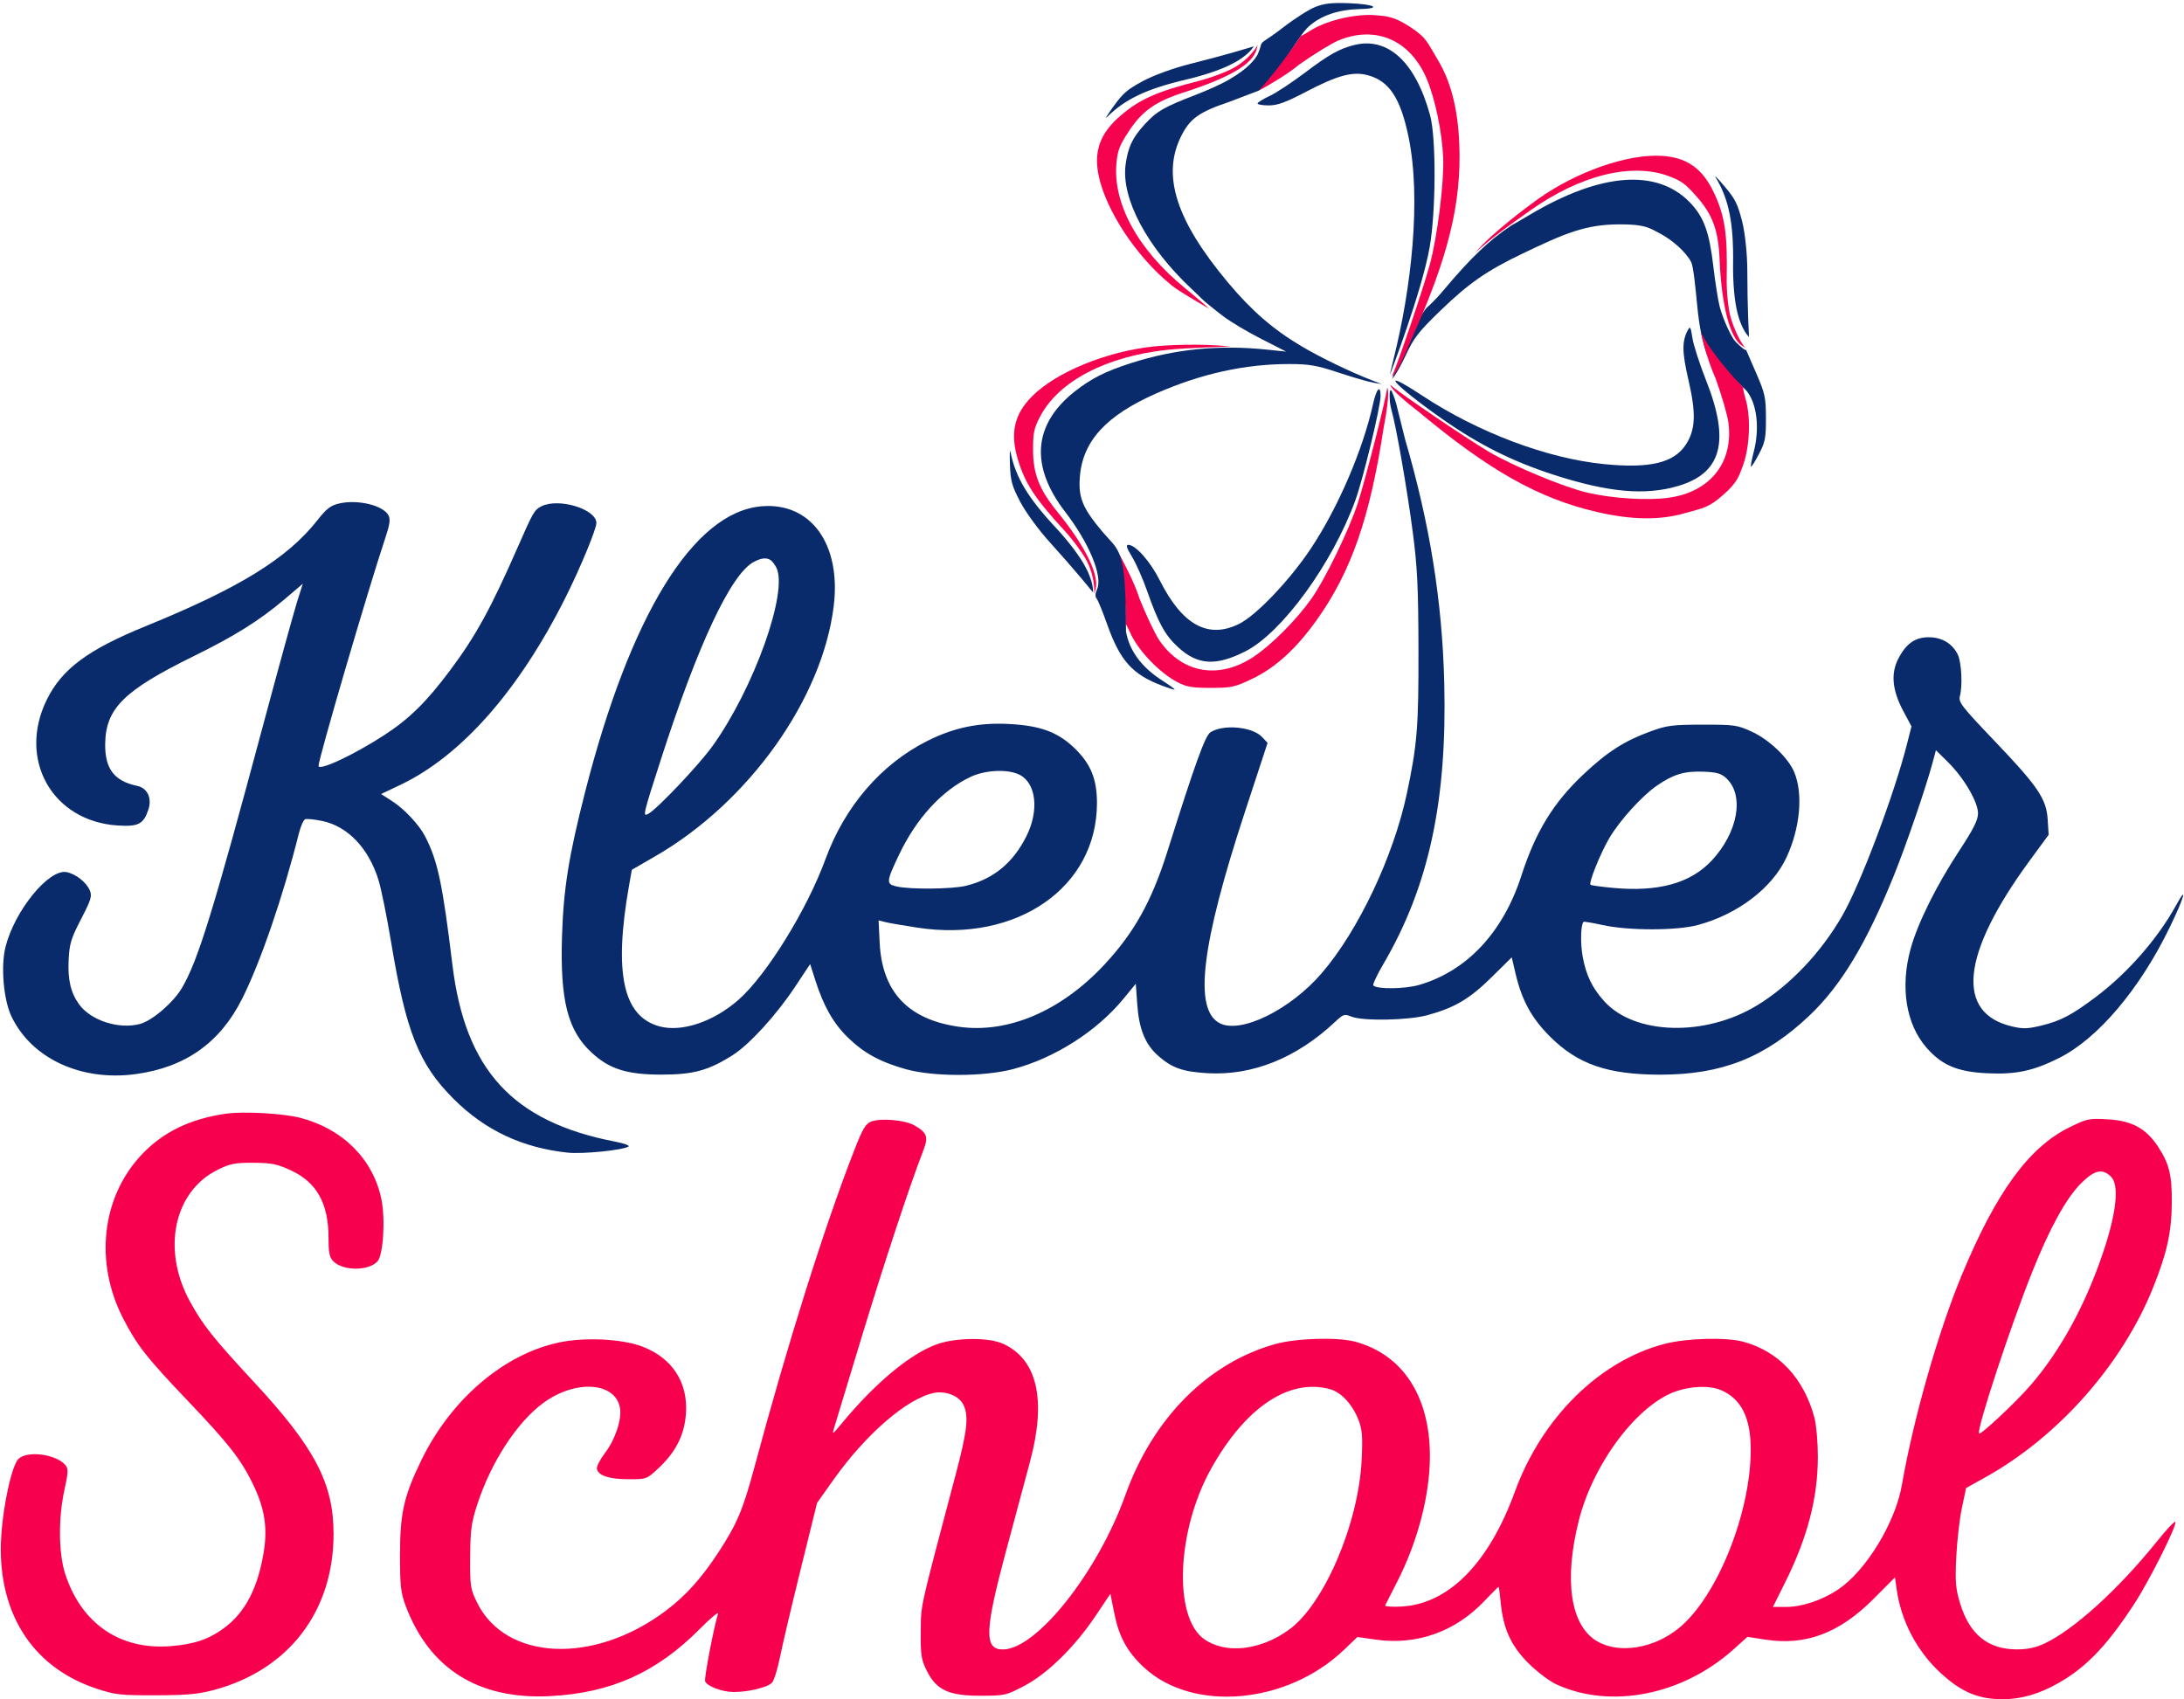
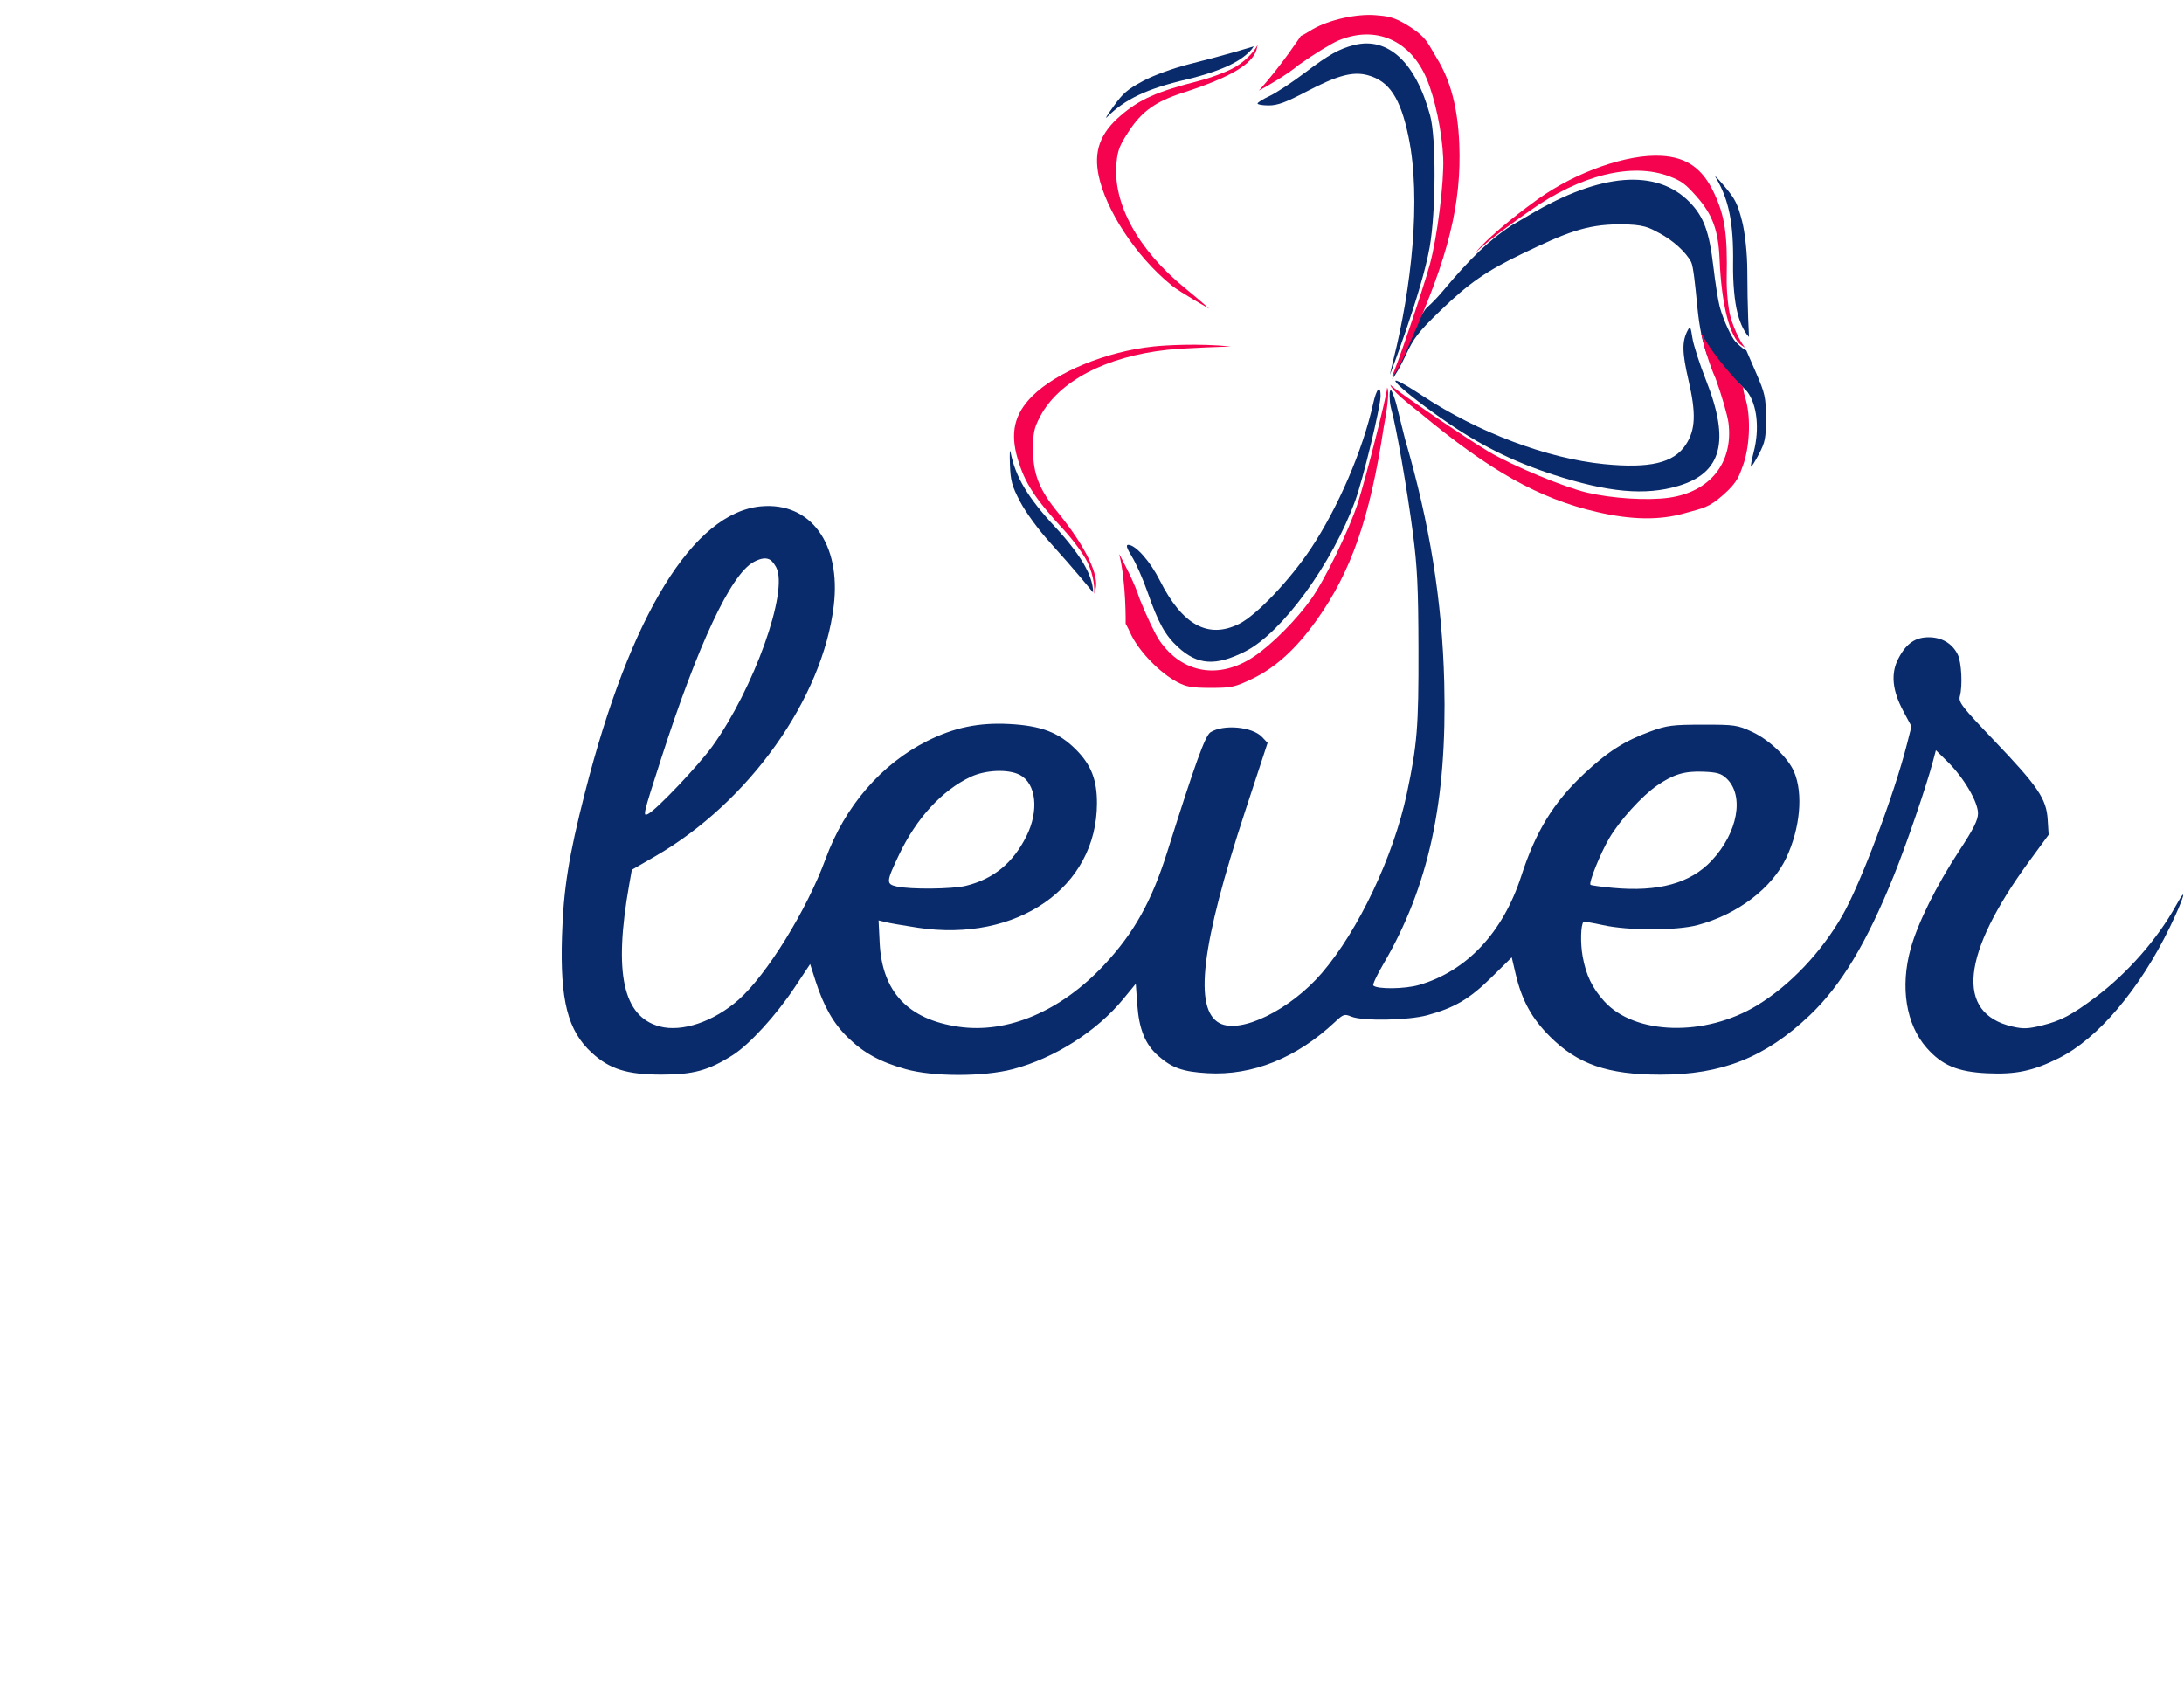
<svg xmlns="http://www.w3.org/2000/svg" width="1388" height="1080" viewBox="0 0 1388 1080" fill="none">
-   <path fill-rule="evenodd" clip-rule="evenodd" d="M143.583 707.855C120.8 711.111 103.352 719.627 89.815 734.1C64.429 761.239 59.921 802.755 78.485 838.439C87.327 855.434 93.181 862.873 119.249 890.235C145.237 917.515 152.746 927.063 160.417 942.587C167.982 957.897 170.112 970.353 167.755 985.515C164.098 1009.04 155.918 1024.88 142.258 1034.89C132.581 1041.97 123.293 1045.1 108.432 1046.27C76.221 1048.81 51.652 1031.94 41.404 1000.25C37.208 987.272 37.009 964.866 40.935 946.995C43.4 935.767 43.494 933.525 41.598 931.238C35.789 924.233 17.229 921.793 11.714 927.308C6.797 932.225 0.453 964.717 0.5 984.744C0.602 1028.52 22.593 1060.49 61.408 1073.29C73.296 1077.21 76.451 1077.56 99.041 1077.5C119.002 1077.45 126.073 1076.79 136.173 1074.07C183.554 1061.29 211.986 1024.11 211.986 974.938C211.986 942.797 200.11 920.121 161.468 878.485C135.557 850.568 128.889 842.168 120.62 827.029C102.638 794.109 110.53 757.144 138.47 743.423C146.349 739.554 149.369 738.972 161.147 739.051C172.909 739.131 176.154 739.808 185.293 744.085C201.398 751.622 208.805 765.104 208.805 786.885C208.805 796.382 209.393 799.204 211.897 801.708C218.082 807.893 234.315 807.887 239.916 801.697C243.606 797.618 245.008 774.651 242.339 761.948C237.038 736.719 217.86 717.514 190.967 710.51C180.007 707.654 154.85 706.245 143.583 707.855ZM553.686 712.845C550.154 714.217 548.255 717.417 543.009 730.834C524.085 779.239 500.592 853.806 479.451 932.575C472.209 959.553 468.334 968.703 456.485 986.796C445.734 1003.21 435.688 1014.35 423.092 1023.82C377.431 1058.14 321.397 1055.66 303.148 1018.49C298.95 1009.94 298.692 1008.22 298.813 989.516C298.924 972.315 299.537 967.806 303.351 956.109C312.11 929.244 328.575 903.945 345.27 891.694C365.622 876.761 390.921 878.307 393.989 894.67C395.348 901.909 391.056 914.912 384.454 923.562C381.365 927.61 379.063 932.097 379.34 933.532C380.17 937.851 387.107 940.153 399.369 940.176C410.928 940.2 410.999 940.173 418.583 933.08C429.503 922.863 434.976 911.988 435.935 898.593C437.357 878.706 427.295 863.157 408.3 855.886C395.158 850.855 370.991 849.748 354.485 853.42C319.499 861.204 286.335 889.804 267.689 928.269C256.597 951.149 254.204 961.88 254.209 988.721C254.214 1007.81 254.718 1012.34 257.739 1020.43C272.789 1060.73 304.115 1080.37 349.589 1078.03C388.316 1076.04 417.207 1063.07 444.772 1035.31C451.626 1028.4 456.835 1024.04 456.345 1025.62C453.577 1034.54 447.42 1066.76 448.13 1068.61C449.352 1071.79 459.07 1075.42 466.382 1075.42C475.953 1075.42 488.184 1072.38 490.742 1069.36C491.995 1067.88 494.237 1060.59 495.724 1053.15C497.212 1045.71 503.12 1020.63 508.853 997.415L519.276 955.202L529.88 940.267C550.28 911.533 576.394 888.95 593.371 885.362C600.756 883.8 609.266 887.058 612.095 892.529C615.849 899.788 614.863 908.943 607.214 937.814C605.946 942.6 604.752 947.107 603.626 951.354L603.626 951.355C588.276 1009.26 585.748 1018.8 585.295 1028.43C585.206 1030.33 585.198 1032.23 585.187 1034.51V1034.51C585.185 1035.04 585.182 1035.58 585.179 1036.14C585.177 1036.5 585.174 1036.86 585.171 1037.24C585.04 1052.05 585.476 1054.85 589.001 1061.9C595.162 1074.22 602.894 1077.81 623.203 1077.79C638.649 1077.77 639.456 1077.58 651.042 1071.47C665.845 1063.65 683.078 1046.72 696.263 1027.05L705.691 1012.98L708.198 1025.51C711.164 1040.33 716.365 1049.84 726.868 1059.64C757.878 1088.59 817.972 1083.32 854.291 1048.48L862.669 1040.44L874.176 1042.1C900.371 1045.86 924.899 1037.14 943.549 1017.42C948.131 1012.57 952.093 1008.61 952.354 1008.61C952.615 1008.61 953.252 1013.13 953.769 1018.65C955.308 1035.15 960.38 1046.21 971.444 1057.21C976.771 1062.5 984.662 1068.47 988.98 1070.48C1023.33 1086.44 1069.2 1077.47 1101.52 1048.47L1110.56 1040.36L1121.8 1042.1C1147.51 1046.09 1168.84 1038.11 1190.56 1016.36L1204.32 1002.58L1205.36 1009.97C1208.23 1030.48 1218.38 1049.73 1233.73 1063.72C1245.21 1074.19 1254.8 1078.78 1267.28 1079.79C1279.73 1080.78 1291.59 1078.3 1303.66 1072.16C1323.78 1061.94 1337.84 1047.86 1356.44 1019.33C1365.99 1004.67 1383.44 969.909 1382.54 967.323C1382.25 966.478 1376.99 972.022 1370.87 979.641C1346.36 1010.13 1318 1035.88 1299.28 1044.63C1293.7 1047.24 1288.49 1048.34 1281.79 1048.33C1263.38 1048.29 1251.75 1038.88 1245.73 1019.16C1242.86 1009.78 1242.51 1005.62 1243.26 989.73C1243.74 979.55 1245.34 965.495 1246.82 958.495L1249.51 945.768L1261.74 938.956C1308.25 913.053 1348.79 867.174 1368.43 818.215C1377.19 796.387 1380.11 783.076 1380.25 764.412C1380.38 746.674 1378.58 739.47 1371.28 728.482C1363.75 717.137 1354.77 712.311 1339.58 711.431C1327.54 710.734 1326.45 710.966 1314.89 716.679C1289.32 729.322 1268.52 757.947 1246.72 810.547C1231.69 846.794 1216.05 901.657 1208.7 943.893C1204.53 967.854 1185.88 998.395 1168.15 1010.31C1158.22 1016.98 1145.28 1021.33 1135.42 1021.33H1126.76L1134.48 1005.82C1148.82 977.014 1155.33 951.912 1155.3 925.552C1155.29 916.546 1154.31 905.534 1153.13 901.08C1146.44 875.972 1130.37 858.837 1107.81 852.761C1096.92 849.829 1071.99 850.51 1058.04 854.12C1016.63 864.829 979.954 900.986 962.784 948.037C946.144 993.629 920.741 1019.4 890.761 1021.09C884.689 1021.43 879.995 1021.09 880.33 1020.33C880.664 1019.57 883.999 1013.01 887.74 1005.75C900.934 980.145 908.748 950.291 908.748 925.488C908.748 887.388 891.429 860.892 861.207 852.753C849.981 849.731 823.819 850.518 810.404 854.282C767.55 866.307 732.66 901.479 715.214 950.242C697.65 999.337 658.727 1048.38 637.326 1048.38C625.389 1048.38 625.75 1036.59 639.225 986.335C644.974 964.898 651.888 939.127 654.591 929.064C665.147 889.766 659.288 864.032 637.52 854.09C628.486 849.963 607.814 850.068 595.722 854.301C578.64 860.283 556.163 878.983 534.541 905.202C529.083 911.821 528.747 912.001 530.096 907.588C530.9 904.963 538.715 879.192 547.464 850.318C561.723 803.267 578.555 752.295 586.747 731.356C590.163 722.627 589.275 720.033 581.268 715.343C575.362 711.881 559.796 710.473 553.686 712.845ZM1336.82 795.373C1345.14 770.483 1346.9 753.171 1341.65 747.922C1336.2 742.467 1331.09 743.591 1322.55 752.131C1313.13 761.547 1302.81 780.267 1291.61 808.221C1277.64 843.1 1255.88 909.26 1257.76 911.139C1258.8 912.176 1280.77 891.61 1290.15 880.829C1309.46 858.622 1325.48 829.281 1336.82 795.373ZM863.436 902.661C859.666 892.79 852.474 884.947 845.384 882.978C819.43 875.768 791.554 894.354 769.725 933.42C747.845 972.577 745.535 1027.74 765.19 1041.74C778.883 1051.49 801.011 1049.04 819.289 1035.76C841.547 1019.58 863.43 968.361 865.378 927.886C866.086 913.167 865.743 908.702 863.436 902.661ZM1093.73 883.53C1106.72 889.09 1112.77 901.354 1112.65 921.896C1112.42 962.351 1091.15 1015.01 1067.06 1034.75C1051.13 1047.8 1029.01 1051.38 1014.99 1043.16C998.104 1033.26 993.759 1004.47 1003.4 966.347C1012.59 930 1040.6 892.774 1065.16 884.289C1075.08 880.86 1086.76 880.55 1093.73 883.53Z" fill="#F7004E" />
  <path fill-rule="evenodd" clip-rule="evenodd" d="M884.234 260.224C887.301 270.82 894.297 310.941 897.935 338.81C900.761 360.44 901.389 373.587 901.48 412.836C901.593 461.982 900.686 473.263 894.138 504.163C885.651 544.221 863.392 591.27 840.068 618.459C820 641.851 788.476 657.315 775.123 650.32C758.47 641.596 763.392 600.643 791.301 515.679L805.594 472.165L802.094 468.439C795.924 461.871 777.531 460.172 769.31 465.409C765.914 467.574 759.625 484.971 741.802 541.526C731.925 572.859 720.651 593.033 701.686 613.309C674.127 642.77 640.323 657.108 609.139 652.563C576.988 647.877 560.572 630.368 559.053 599.138L558.366 584.994L562.663 586.073C565.025 586.666 574.245 588.26 583.15 589.615C646.351 599.237 697.058 564.073 697.155 510.558C697.182 495.609 693.425 486.034 683.721 476.33C672.893 465.503 661.671 461.225 641.295 460.161C622.042 459.154 606.338 462.41 589.34 470.935C560.067 485.616 536.902 512.48 524.68 545.923C512.897 578.163 487.209 619.728 469.337 635.468C453.559 649.366 433.353 656.181 419.217 652.374C395.871 646.087 389.925 618.443 399.861 562.375L401.553 552.83L416.535 544.17C475.959 509.825 522.752 444.112 529.882 384.997C534.63 345.623 515.143 318.964 483.696 321.815C440.644 325.719 400.585 390.8 371.793 503.616C361.426 544.241 358.112 564.975 357.175 595.078C355.906 635.914 360.809 655.084 376.123 669.145C387.451 679.546 398.51 683.011 420.379 683.011C440.691 683.011 450.339 680.367 465.716 670.588C476.349 663.825 493.338 645.212 505.196 627.334L514.869 612.751L518.264 623.357C523.442 639.536 529.694 650.507 538.769 659.344C549.02 669.325 559.193 674.907 575.527 679.514C592.999 684.441 625.179 684.433 643.883 679.498C670.204 672.553 696.995 655.499 713.878 634.945L721.831 625.261L722.765 638.362C723.895 654.199 727.832 663.833 736.164 671.149C744.86 678.784 751.722 681.194 767.348 682.104C795.933 683.766 824.002 672.492 848.429 649.535C853.704 644.577 854.472 644.323 858.769 646.105C865.942 649.081 894.958 648.561 907.157 645.238C924.432 640.532 933.987 634.891 947.843 621.222L960.76 608.48L963.226 618.99C967.165 635.769 973.394 647.15 984.985 658.742C1002.68 676.437 1021.68 683.02 1055.1 683.044C1094.32 683.07 1121.81 672.169 1150.05 645.39C1170.02 626.45 1186.23 599.531 1203.67 556.352C1211.63 536.628 1224.34 499.493 1228.48 483.807L1230.33 476.826L1237.94 484.324C1248.08 494.316 1257.14 509.768 1257.09 517C1257.07 521.266 1254.19 526.97 1245.04 540.899C1230.57 562.939 1218.75 586.769 1214.29 602.91C1207.52 627.382 1211.31 651.037 1224.4 665.949C1234.15 677.067 1244.07 681.254 1262.79 682.149C1281.12 683.023 1292.15 680.699 1308.5 672.514C1333.33 660.087 1359.87 628.752 1378.99 589.294C1388.08 570.513 1390.67 561.432 1382.91 575.503C1371.21 596.726 1352.12 618.504 1331.91 633.701C1316.85 645.018 1309.74 648.782 1297.86 651.714C1288.9 653.925 1285.83 654.043 1278.92 652.447C1242.52 644.046 1246.39 606.456 1289.74 547.262L1301.98 530.559L1301.37 520.886C1300.54 507.679 1295.29 499.938 1267.17 470.484C1246.65 448.985 1244.55 446.254 1245.57 442.475C1247.37 435.797 1246.61 420.916 1244.22 416.023C1240.85 409.149 1234.44 405.213 1226.32 405.036C1217.42 404.844 1211.56 408.823 1206.51 418.498C1201.54 427.995 1202.53 438.67 1209.59 451.927L1214.8 461.688L1211.91 473.056C1203.74 505.223 1182.49 561.591 1170.93 581.809C1157.5 605.284 1137.65 626.214 1116.72 638.97C1083.74 659.078 1038.95 657.882 1019.52 636.373C1011.89 627.931 1007.98 619.806 1005.83 607.943C1004.3 599.499 1004.59 587.695 1006.38 585.906C1006.67 585.619 1012.2 586.551 1018.67 587.974C1035 591.564 1065.49 591.551 1078.96 587.948C1104.26 581.186 1126.21 564.501 1135.29 545.126C1144.06 526.398 1146.07 504.564 1140.27 490.703C1136.53 481.753 1124.42 470.169 1113.54 465.143C1104.15 460.807 1102.47 460.563 1082.14 460.584C1062.89 460.603 1059.46 461.044 1049 464.846C1032.47 470.854 1021.58 477.816 1006.45 492.052C987.183 510.185 975.982 528.483 966.808 556.807C955.173 592.738 932.117 617.283 901.771 626.044C892.824 628.626 875.246 628.83 872.796 626.38C872.233 625.817 875.049 619.771 879.051 612.942C907.999 563.564 919.755 509.321 917.866 433.84C916.568 381.942 908.641 332.715 892.947 279.091L887.447 257.037C887.447 257.037 886.671 254.084 885.848 251.975C885.037 249.898 884.377 247.922 883.902 248.048C883.255 248.219 882.923 249.329 883.295 254.992C883.431 257.063 884.234 260.224 884.234 260.224ZM493.316 360.631C492.311 358.721 490.699 356.63 489.737 355.988C487.115 354.238 483.706 354.631 478.897 357.241C464.443 365.086 443.572 409.572 419.973 482.833C408.585 518.185 408.346 519.219 411.984 517.272C417.59 514.272 444.016 486.413 452.711 474.335C479.106 437.676 501.241 375.689 493.316 360.631ZM652.343 531.432C660.458 515.191 658.56 497.911 648.064 492.483C640.74 488.696 626.35 489.289 616.84 493.772C598.678 502.334 582.412 520.041 571.358 543.285C563.151 560.543 563.056 561.884 569.912 563.441C578.513 565.395 605.172 565.135 613.837 563.015C631.348 558.726 643.812 548.505 652.343 531.432ZM1087.8 547.006C1104.52 529.13 1108.75 505.565 1097.2 494.709C1093.86 491.577 1091.19 490.807 1082.46 490.466C1070.53 490.002 1063.5 492.117 1053.01 499.332C1043.5 505.88 1029.27 521.585 1022.7 532.808C1017.08 542.39 1009.55 561.101 1010.8 562.355C1011.19 562.738 1017.55 563.621 1024.95 564.316C1053.91 567.037 1074.32 561.415 1087.8 547.006Z" fill="#092B6B" />
-   <path d="M201.758 330.596C207.556 323.219 210.13 321.248 215.604 319.995C227.385 317.295 243.471 321.164 246.871 327.515C248.226 330.047 247.758 333.286 244.728 342.364C234.041 374.384 202.442 482.27 202.442 486.737C202.442 490.333 225.08 479.717 244.598 466.973C260.281 456.731 271.079 446.069 286.077 426.016C302.212 404.445 311.97 386.699 328.753 348.407C338.834 325.41 339.608 324.064 344.069 321.807C355.022 316.264 379.018 323.563 379.018 332.437C379.018 336.274 368.885 360.773 359.647 379.273C329.991 438.654 293.218 480.439 254.379 498.883L242.173 504.68L248.953 509.001C256.799 513.999 266.308 524.117 270.158 531.564C278.173 547.062 281.23 561.435 287.518 613.173C295.647 680.06 325.824 712.952 390.607 725.537C396.884 726.756 400.532 728.121 399.326 728.795C395.152 731.13 370.167 733.601 360.804 732.605C331.85 729.52 308.245 718.405 288.274 698.451C266.175 676.37 258.035 655.919 248.516 598.566C245.865 582.595 242.281 564.948 240.552 559.348C234.313 539.148 220.987 525.164 204.764 521.796C199.881 520.781 195.011 520.288 193.944 520.697C192.875 521.107 191.042 525.283 189.87 529.978C180.007 569.474 165.569 611.525 153.869 634.832C139.814 662.834 117.701 678.45 86.079 682.705C51.474 687.363 20.073 672.764 7.303 646.081C2.236 635.494 0.403 614.162 3.502 601.852C9.321 578.74 31.051 552.114 42.3 554.31C48.152 555.452 54.832 560.696 57.065 565.899C58.616 569.514 57.929 571.777 51.526 584.154C45.158 596.459 44.139 599.8 43.623 610.024C42.982 622.715 44.983 631.154 50.376 638.494C57.892 648.725 75.666 654.391 88.991 650.804C96.832 648.691 110.229 637.159 115.698 627.813C125.827 610.505 135.457 579.339 166.853 462.256C176.927 424.69 186.806 388.797 188.807 382.494L192.445 371.035L181.138 380.63C164.976 394.343 149.268 404.193 122.903 417.149C78.674 438.883 67.167 450.309 66.849 472.808C66.626 488.599 72.601 496.46 87.11 499.467C93.639 500.821 96.716 507.237 94.318 514.502C91.246 523.809 87.973 525.516 74.812 524.671C33.283 522.006 11.108 482.803 29.669 444.865C39.263 425.256 55.735 412.989 92.678 397.941C152.205 373.697 182.651 354.898 201.758 330.596Z" fill="#092B6B" />
  <path d="M656.006 251.796C671.371 236.43 703.268 223.365 733.109 220.213C739.953 219.491 761.271 218.088 782.273 220.213C782.273 220.213 753.298 221.1 741.779 222.35C702.765 226.585 672.765 242.345 661.004 264.784C657.147 272.145 656.513 275.164 656.545 286.087C656.587 301.235 660.519 311.214 671.996 325.308C690.591 348.138 698.531 365.81 696.272 374.442L695.354 377.527C695.75 375.008 695.45 366.238 691.068 357.255C688.661 352.322 682.041 343.238 676.354 337.069C657.7 316.832 651.367 307.112 646.787 291.692C641.862 275.107 644.618 263.185 656.006 251.796Z" fill="#F5034E" />
  <path d="M715.372 396.503C715.372 396.503 715.845 370.462 711.273 352.106C714.284 357.585 721.422 371.304 724.168 380.37C728.426 391.102 734.148 403.133 736.883 407.106C751.303 428.067 774.791 432.082 796.838 417.355C808.258 409.726 823.927 393.967 833.392 380.591C842.234 368.1 857.472 336.671 863.017 319.495C868.081 303.812 881.564 250.689 881.564 246.424C881.564 246.424 884.037 247.465 879.356 271.83C870.626 329.135 858.764 363.251 836.892 393.956C823.752 412.405 810.617 424.376 795.7 431.501C784.695 436.757 782.578 437.215 769.414 437.206C757.45 437.196 753.941 436.579 748.055 433.45C737.341 427.755 724.694 414.866 719.152 403.992C715.66 396.488 715.372 396.503 715.372 396.503Z" fill="#F5034E" />
-   <path d="M815.792 17.209C822.722 11.846 831.699 6.123 835.741 4.489C841.43 2.191 846.247 1.635 857.067 2.031C873.811 2.644 878.816 5.434 863.819 5.796C850.428 6.118 839.335 9.947 831.711 16.877C824.651 23.293 816.323 42.18 800.107 57.552L781.092 64.786C761.921 71.244 756.07 75.471 750.468 86.921C738.352 111.686 747.511 140.153 780.181 179.28C795.31 197.4 809.021 209.311 827.131 220.068C839.142 227.202 858.535 236.567 872.16 241.811L878.2 244.137L872.614 243.182C869.542 242.657 859.657 239.786 850.647 236.803C836.681 232.178 832.048 231.379 819.242 231.379C791.204 231.379 763.422 237.504 735.1 249.933C702.859 264.082 687.898 280.477 686.247 303.467C685.312 316.487 688.134 323.187 700.896 338.267C711.503 350.799 715.594 347.878 715.594 401.345C717.715 413.489 725.37 424.007 738.603 432.5C742.966 435.3 746.538 437.873 746.538 438.216C746.538 438.561 742.853 437.442 738.349 435.73C719.557 428.589 711.741 419.8 703.555 396.609C700.789 388.775 697.818 381.51 696.951 380.464C695.903 379.202 695.997 377.199 697.231 374.491C700.955 366.315 692.232 345.187 676.907 325.27C654.495 296.143 656.591 269.725 682.966 248.875C693.439 240.597 702.424 236.053 718.609 230.85C746.811 221.784 774.637 219.029 805.527 222.245L817.438 223.485L801.686 215.465C793.023 211.054 782.179 204.609 777.589 201.143C772.998 197.676 772.231 196.93 768.834 194.257C763.936 190.403 763.22 189.184 757.278 183.618C728.93 157.065 712.499 126.159 715.341 104.738C716.824 93.567 719.717 87.47 727.593 78.925C735.279 70.586 739.529 68.144 760.331 60.113C768.357 57.016 777.819 52.652 781.36 50.418C792.825 43.856 797.644 37.75 799.236 34.662L800.185 32.33C800.185 32.33 800.93 30.315 801.09 29.572C801.909 25.747 802.54 27.465 815.792 17.209Z" fill="#092B6B" />
  <path d="M1110.47 249.014C1107.56 245.16 1085.12 226.216 1085.12 226.216C1082.23 218.147 1080.06 209.191 1078.61 194.039C1077.43 181.71 1076.15 169.176 1074.79 166.561C1071.48 160.243 1063.15 152.667 1054.55 148.161C1048.17 144.819 1045.27 142.501 1028.97 142.59C1007.67 142.707 994.835 148.117 967.571 161.202C944.676 172.192 933.492 179.969 915.33 197.526C901.529 210.87 898.479 214.8 893.392 225.793C890.142 232.815 886.239 239.591 884.716 240.851C896.742 210.299 904.464 197.866 906.821 195.469C906.821 195.469 910.935 192.197 917.56 184.297C934.714 163.842 946.586 152.494 960.572 143.29C960.572 143.29 962.159 142.473 972.204 136.506C1017.26 109.742 1053.07 106.997 1074.02 128.702C1082.78 137.783 1086.31 147.384 1088.85 169.05C1090.08 179.535 1091.92 191.202 1092.93 194.974C1095.39 204.097 1100.7 214.75 1102.76 216.914C1104.82 219.078 1107.06 221.099 1108.57 222.078C1108.91 222.295 1109.8 222.601 1109.8 222.601L1116.03 236.964C1121.74 250.107 1122.27 252.549 1122.31 265.692C1122.34 278.385 1121.82 281.05 1117.86 288.592C1115.4 293.289 1113.13 296.879 1112.82 296.571C1112.51 296.263 1113.28 292.084 1114.53 287.287C1118.34 272.583 1116.72 257.299 1110.47 249.014Z" fill="#092B6B" />
  <path d="M829.525 46.054C844.463 34.752 851.22 30.966 860.645 28.615C882.142 23.254 899.697 39.541 908.894 73.377C912.779 87.668 912.606 134.391 908.586 157.166C903.529 185.81 883.326 238.241 883.326 238.241C883.326 238.241 883.765 235.647 885.607 228.339C896.884 183.603 903.385 126.512 895.155 86.943C890.01 62.203 882.898 51.471 869.204 47.783C859.81 45.253 849.921 47.901 830.275 58.203C817.2 65.061 811.943 66.994 806.359 66.994C802.423 66.994 799.203 66.451 799.203 65.787C799.203 65.123 802.615 62.992 806.783 61.052C810.952 59.111 821.186 52.362 829.525 46.054Z" fill="#092B6B" />
  <path d="M1073.06 241.508C1068.96 223.838 1068.87 216.938 1072.66 209.833C1074.12 207.083 1074.53 207.763 1075.57 214.752C1076.24 219.212 1080.17 231.422 1084.31 241.883C1099.57 280.458 1094.26 300.605 1066.65 308.842C1045.57 315.132 1021.87 312.974 986.832 301.574C960.892 293.136 939.751 282.513 916.594 266.282C885.155 244.247 875.007 232.421 903.85 251.433C939.437 274.889 983.284 291.411 1019.44 294.989C1048.41 297.855 1063.68 294.255 1071.29 282.764C1077.59 273.238 1078.03 262.932 1073.06 241.508Z" fill="#092B6B" />
  <path d="M670.962 335.362C679.106 344.088 686.533 353.925 689.848 360.384C691.563 363.418 694.93 370.896 694.671 376.534L687.085 367.397C682.914 362.369 673.892 352.061 667.036 344.485C659.979 336.687 651.907 325.64 648.428 319.018C643.112 308.903 642.223 305.697 641.845 295.286C641.604 288.664 641.762 285.043 642.194 287.237C645.336 303.156 653.243 316.382 670.962 335.362Z" fill="#092B6B" />
  <path d="M833.152 348.559C850.412 322.611 866.175 285.911 872.686 256.515C874.806 246.941 877.402 244.245 877.402 251.619C877.402 258.518 866.287 304.48 861.314 318.142C846.683 358.34 814.712 402.214 791.469 413.993C772.685 423.511 761.112 422.78 748.644 411.287C740.4 403.687 736.177 396.02 729.106 375.814C726.342 367.914 721.982 358.038 719.415 353.869C716.07 348.43 715.394 346.288 717.025 346.288C721.689 346.288 731.011 356.796 737.114 368.934C751.376 397.3 767.862 406.314 787.545 396.506C798.508 391.041 819.745 368.717 833.152 348.559Z" fill="#092B6B" />
  <path d="M1056.05 99.051C1034.36 97.741 1001.83 109.116 977.4 126.549C971.799 130.547 948.21 147.855 937.73 160.507C947.387 151.449 962.878 140.602 972.328 133.898C1004.34 111.193 1037.24 103.092 1060.93 112.086C1068.69 115.037 1071.17 116.877 1078.39 125.073C1088.4 136.438 1092.08 146.515 1092.84 164.675C1094.06 194.095 1099.44 214.597 1106.86 219.559L1109.42 221.276C1107.45 219.653 1102.43 210.865 1099.75 201.235C1098.28 195.947 1097.21 184.757 1097.37 176.368C1097.91 148.85 1096.21 137.375 1089.41 122.796C1082.1 107.117 1072.13 100.022 1056.05 99.051Z" fill="#F5034E" />
  <path d="M1107.88 246.274C1107.88 246.274 1089.83 228.244 1081.08 211.474C1082.38 218.319 1086.35 231.881 1090.3 240.488C1094.23 251.344 1097.93 264.144 1098.52 268.931C1101.62 294.183 1086.71 312.766 1060.44 316.365C1046.83 318.229 1024.66 316.826 1008.7 313.093C993.799 309.607 961.552 296.191 946.011 287.013C931.821 278.634 886.5 247.816 883.672 244.624C883.672 244.624 882.511 247.044 902.172 262.175C946.709 299.275 978.212 316.941 1014.94 325.417C1037.01 330.51 1054.78 330.758 1070.67 326.198C1082.4 322.834 1085.61 323.009 1095.46 314.272C1104.4 306.33 1105.3 302.303 1107.63 296.058C1111.87 284.689 1112.79 266.655 1109.72 254.841C1107.36 246.909 1107.88 246.274 1107.88 246.274Z" fill="#F5034E" />
  <path d="M698.285 111.883C702.802 133.139 721.387 162.56 744.697 181.457C750.043 185.791 768.531 196.222 768.531 196.222C768.531 196.222 762.168 190.517 753.188 183.194C722.776 158.392 707.192 128.937 709.55 103.713C710.324 95.439 711.438 92.562 717.413 83.419C725.698 70.737 734.432 64.51 751.733 58.943C783.56 48.701 795.666 40.341 798.473 31.871L799.321 28.383C798.281 30.711 793.695 37.391 785.128 42.538C780.423 45.365 769.923 49.376 761.793 51.452C735.127 58.264 724.522 62.966 712.283 73.403C699.119 84.629 694.937 96.128 698.285 111.883Z" fill="#F5034E" />
  <path d="M826.751 22.801C826.751 22.801 813.987 42.185 800.087 57.566C805.596 54.612 818.236 47.289 825.476 41.182C834.893 34.502 846.245 27.528 850.701 25.686C874.211 15.962 896.096 25.388 906.565 49.747C911.987 62.367 916.545 84.118 917.198 100.491C917.809 115.782 913.471 150.44 908.766 167.866C904.471 183.776 886.846 235.672 884.523 239.249C884.523 239.249 887.164 239.722 896.508 216.739C920.398 163.925 929.031 128.853 927.412 91.189C926.44 68.559 921.945 51.365 913.316 37.264C906.949 26.862 906.938 24.09 895.893 16.928C885.854 10.419 881.06 10.26 874.419 9.678C862.332 8.618 844.706 12.539 834.136 18.639C827.12 23.03 826.751 22.801 826.751 22.801Z" fill="#F5034E" />
  <path d="M754.196 50.474C765.818 47.759 777.464 43.72 783.813 40.199C786.926 38.633 793.885 34.295 796.808 29.466L785.421 32.835C779.157 34.69 765.924 38.232 756.012 40.71C745.809 43.261 732.954 47.946 726.378 51.51C716.332 56.955 713.809 59.124 707.701 67.562C703.815 72.93 701.931 76.026 703.511 74.444C714.982 62.968 728.911 56.381 754.196 50.474Z" fill="#092B6B" />
  <path d="M1101.43 167.762C1101.26 179.696 1102.37 191.973 1104.26 198.983C1105.03 202.383 1107.56 210.183 1111.54 214.184L1111.02 202.32C1110.73 195.793 1110.48 182.097 1110.47 171.879C1110.45 161.361 1109.01 147.756 1107.13 140.514C1104.27 129.451 1102.78 126.479 1096.06 118.516C1091.79 113.45 1089.24 110.875 1090.39 112.791C1098.76 126.69 1101.8 141.798 1101.43 167.762Z" fill="#092B6B" />
</svg>